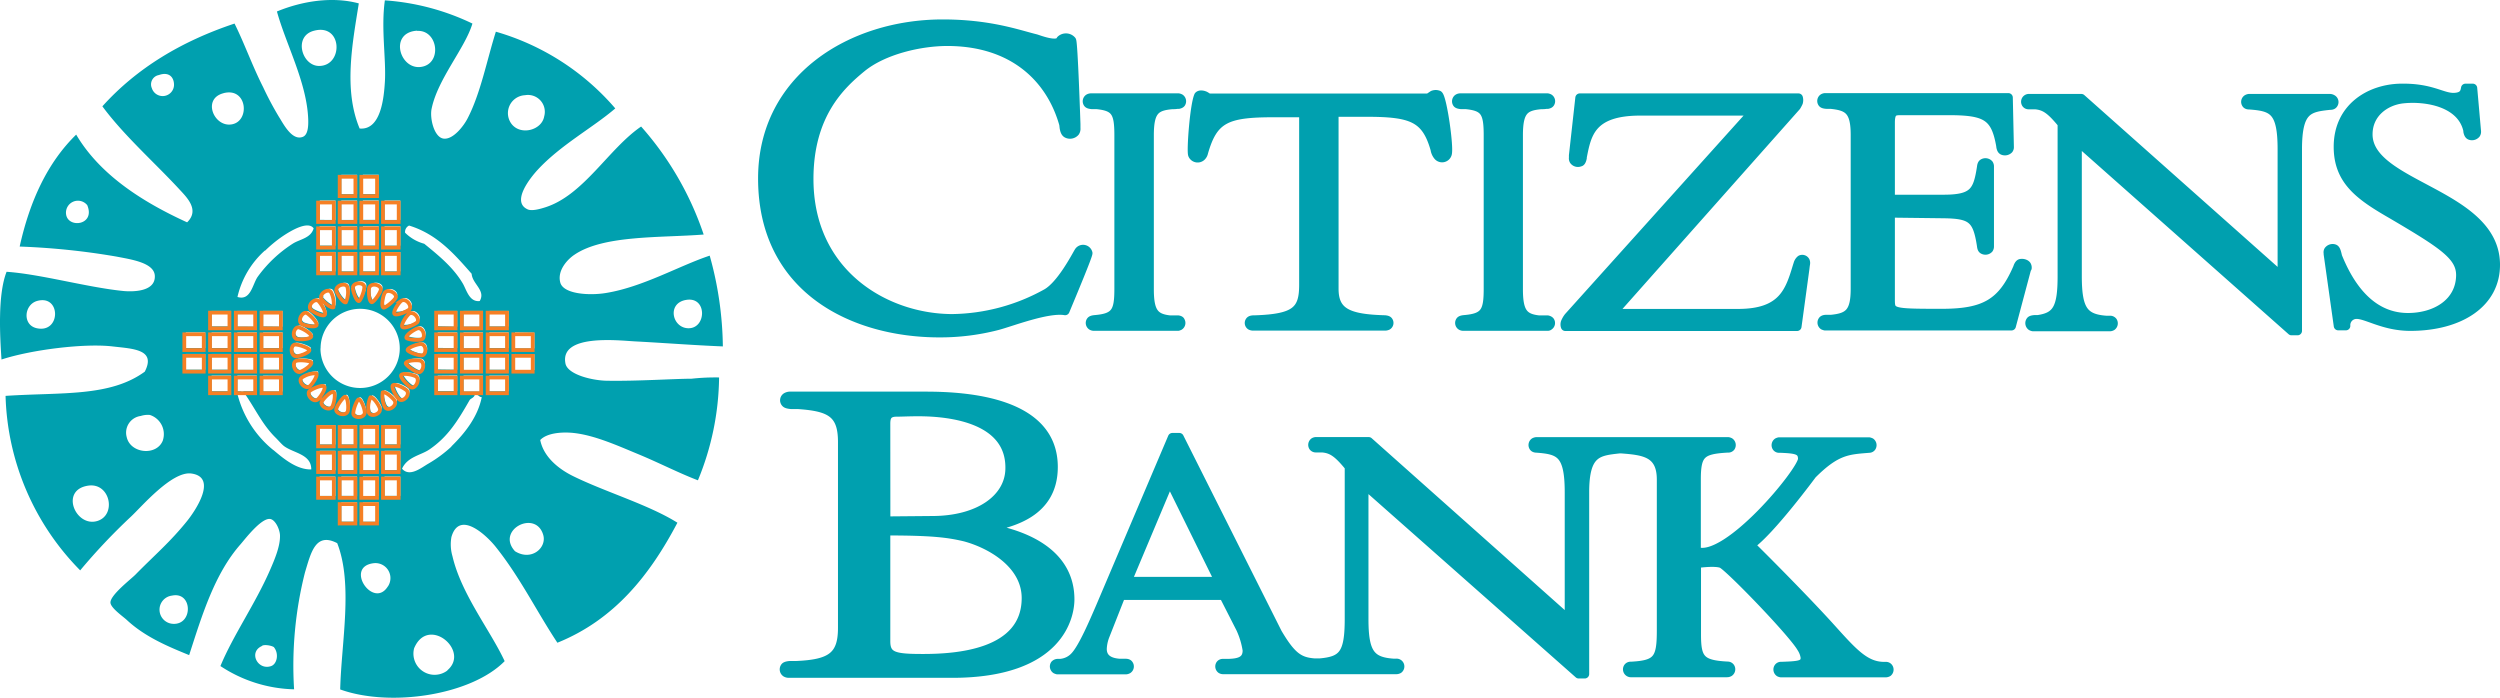
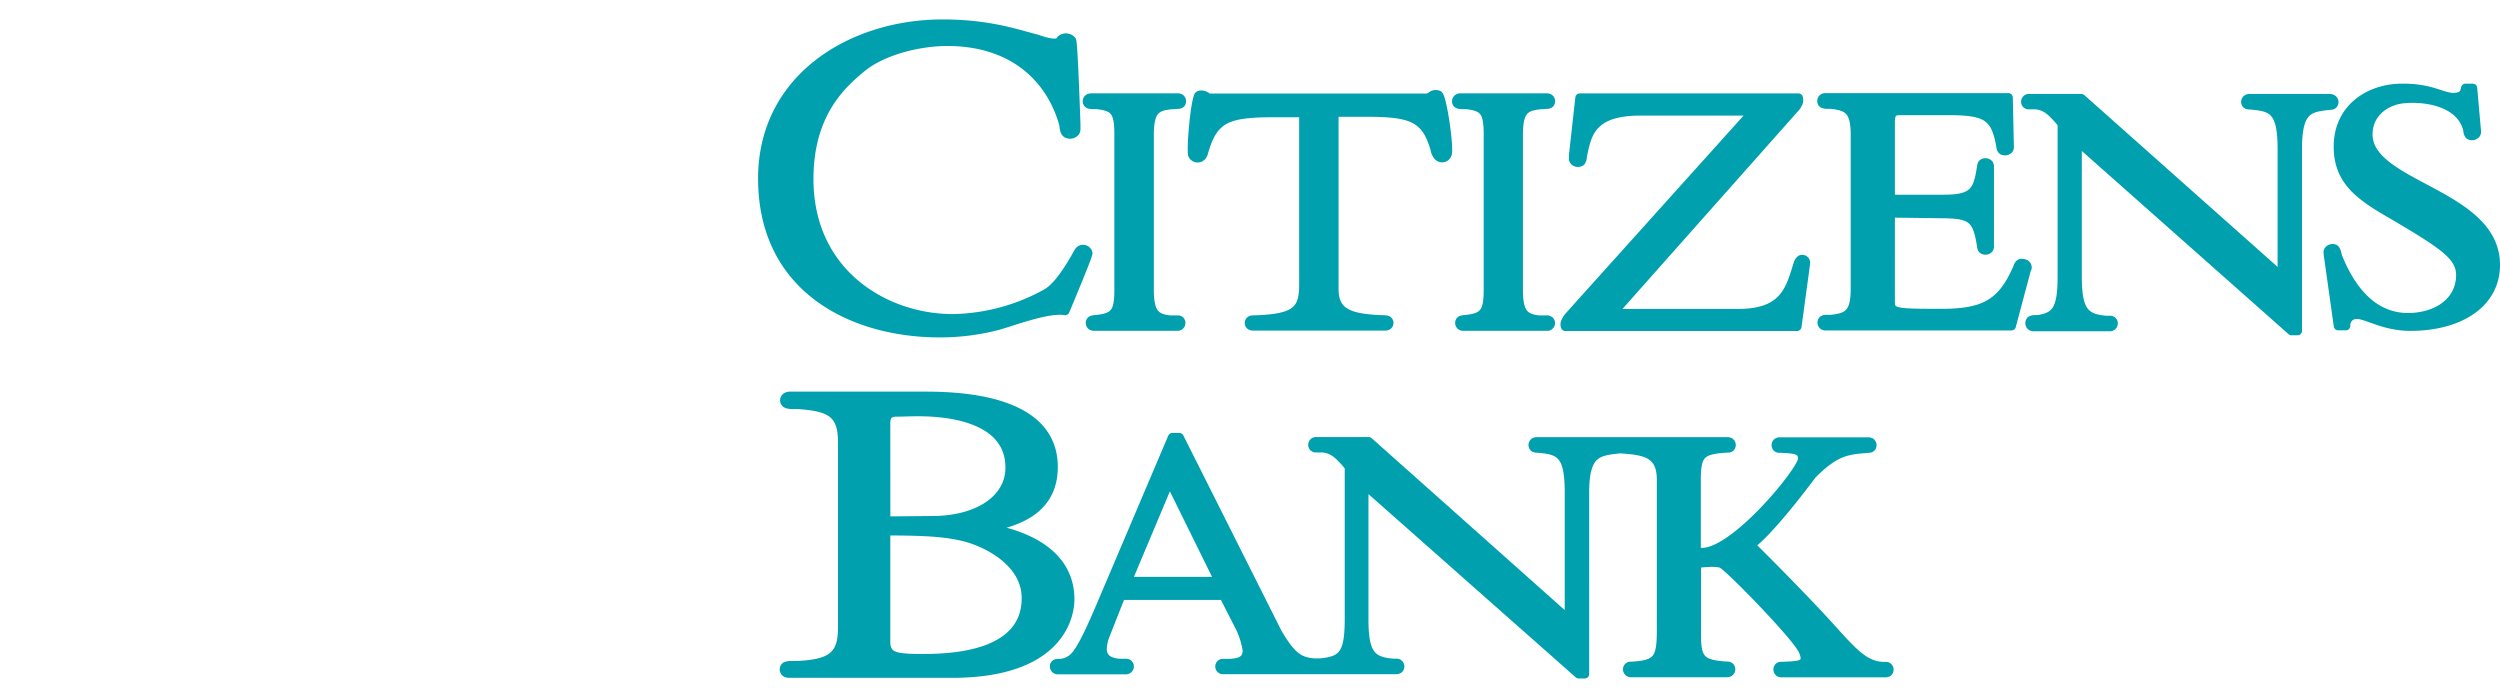
<svg xmlns="http://www.w3.org/2000/svg" id="Layer_1" data-name="Layer 1" viewBox="0 0 418.06 116.65">
  <defs>
    <style>.cls-1,.cls-4{fill:#00a0af}.cls-1,.cls-3{fill-rule:evenodd}.cls-2,.cls-3{fill:none;stroke:#f58025;stroke-width:.63px}.cls-4{stroke:#00a0af;stroke-linecap:round;stroke-linejoin:round;stroke-width:1.5px}</style>
  </defs>
  <title>Citizens_Bank_of_Las_Cruces_logo</title>
-   <path class="cls-1" d="M115.64 63.33c-2.77 0-9 .42-14 .34-2.47 0-6.7-1-7.08-2.87-1-5 8.8-3.87 11.64-3.71 5 .26 9.55.63 14.68.84a58.45 58.45 0 0 0-2.2-15.18C113.54 44.46 107.5 48 101.3 49c-2.73.45-7 .19-7.59-1.69-.61-2.09 1.26-4 2.36-4.72 4.88-3.31 14.35-2.8 21.6-3.37a52.22 52.22 0 0 0-10.46-18.06c-5.43 3.71-9.59 11.45-16 13.5-.85.27-2.27.69-3 .34-2.8-1.3.61-5.41 1.68-6.58 3.84-4.17 9.31-7.11 13-10.29A41.45 41.45 0 0 0 82.92 5.3c-1.49 4.7-2.55 10.31-4.73 14.5-.61 1.2-2.38 3.57-4 3.38s-2.37-3.5-2-5.06C73.22 13.18 77.8 8 79 3.94A40.09 40.09 0 0 0 64.36.06c-.67 4.73.24 9.84 0 13.67-.16 2.48-.62 8.09-4.22 7.76C57.42 15 58.94 7.24 60 .57 55.6-.62 50.57.16 46.31 1.92c1.53 5.55 5 11.88 5.23 18 .05 1.41-.1 2.74-1 3-1.78.58-3.21-2.32-3.89-3.37A54.21 54.21 0 0 1 44 14.57C42.19 11 40.86 7.23 39.22 3.94c-9 3-16.42 7.53-22.1 13.84 3.57 4.84 8.66 9.33 12.83 13.83 1.25 1.36 3.5 3.48 1.34 5.57-7.14-3.26-14.49-7.78-18.55-14.67C8 27.14 5 33.51 3.29 41.23a120.69 120.69 0 0 1 16.2 1.68c2.38.47 6.3 1 6.4 3.21.13 2.72-3.78 2.7-5.39 2.53-6-.62-13.74-2.81-19.4-3.2C-.42 49.32 0 56.34.25 60.12c5-1.64 13.89-2.74 18.56-2.19 3.45.4 7.33.48 5.4 4.22C18.39 66.4 10.33 65.58.93 66.2a43.18 43.18 0 0 0 12.48 29.18 100.21 100.21 0 0 1 8.44-8.94c1.76-1.62 6.86-7.67 10.12-7.26 4.51.59.69 6.24-.68 7.94-2.87 3.56-5.42 5.69-8.61 8.94-.73.76-4.27 3.45-4.21 4.72.05.89 2.08 2.29 2.71 2.87 3.08 2.88 7 4.49 10.45 5.9 2.18-6.76 4.28-13.65 8.61-18.55.68-.78 3.4-4.36 4.89-4.22.9.08 1.64 1.72 1.69 2.7.07 1.82-.89 4.07-1.69 5.9-2.46 5.63-6.14 10.86-8.27 16a23.28 23.28 0 0 0 12.32 3.89A63.47 63.47 0 0 1 51 95.72c1-3.3 1.75-6.78 5.39-4.89 2.69 6.86.68 16.64.5 24.46 8.29 3 21.87 1 27.5-4.73C82 105.41 77.13 99.35 75.66 93a7 7 0 0 1-.17-3.2c1.34-4.65 6-.14 7.43 1.68 4.08 5.11 6.88 10.87 10.29 16 9.53-3.85 15.46-11.3 20.07-20.07-4.78-3-12-5.12-17.38-7.76-2.49-1.21-5-3.24-5.56-6.07 1.16-1.22 3.73-1.37 5.56-1.18 3.56.38 7.44 2.15 10.81 3.54 3.53 1.46 6.84 3.18 10 4.38a46.25 46.25 0 0 0 3.54-17.2 36.87 36.87 0 0 0-4.61.21zm-1-13.16c3.63-.72 3.55 4.72.51 4.72-2.71.01-3.67-4.1-.52-4.72zM25.39 14.74a1.58 1.58 0 0 1 1.18-2.19c1.7-.61 2.55.38 2.53 1.68a1.9 1.9 0 0 1-3.71.51zM11.05 35.83a2 2 0 0 1 3.54-1.52c1.41 3.36-3.22 3.94-3.54 1.52zM6.16 54.89c-2.42-.51-2.16-3.89 0-4.55 4.06-1.19 4.07 5.42 0 4.55zm10.12 32.23c-3.63 1.11-6.34-5.21-1.52-5.91 3.67-.53 4.77 4.91 1.52 5.91zm12.65 17.2a2.37 2.37 0 0 1-.17-4.72c3.46-.73 3.56 4.91.17 4.72zm16.37 7.08c-2.23.72-3.77-2.35-1.52-3.36.23-.3 1.47-.15 2 .16.92 1.09.56 2.87-.48 3.2zm33.57-65.62c.11 1.71 2.4 2.78 1.35 4.56-1.78.21-2.21-1.93-2.87-3-1.59-2.66-4-4.62-6.41-6.58a7.15 7.15 0 0 1-3.2-1.85 1.18 1.18 0 0 1 .67-1.19c4.71 1.44 7.59 4.8 10.46 8.06zm-5.67 16v-2.59h3.25v2.64zm3.25 1v2.63H73.2v-2.6zm-3.25-4.6v-2.6h3.25v2.63zm0-3.62V52h3.25v2.63zm-3.26-.93a4 4 0 0 1-2.39.69c-.27-.33.51-1.65 1.11-2.19.85-.55 2.05.98 1.28 1.53zm.76 2.8c-.84.18-2.41-.05-2.47-.29-.12-.39 1.11-1.31 1.87-1.58 1-.17 1.52 1.71.6 1.9zm-2.07-5a4 4 0 0 1-2.4.69c-.26-.32.52-1.64 1.12-2.18.85-.53 2.05 1 1.28 1.54zm1.16 11.17c.87.57-.1 2.26-.89 1.75s-1.67-1.74-1.54-1.95 1.71-.14 2.43.2zm.32-.69c-.82-.27-2.06-1.27-2-1.5.11-.4 1.63-.57 2.41-.42.98.33.48 2.22-.41 1.92zm.64-2.74c-.87 0-2.32-.67-2.32-.91 0-.41 1.41-1 2.21-1 1.03 0 1.06 1.95.11 1.91zm-1-54c3.34-.2 4.16 4.94 1.18 5.9-3.93 1.24-6.15-5.64-1.17-5.94zM64.3 33.53h2.64v3.25H64.3zm0 4.31h2.64v3.24H64.3zm0 4.3h2.64v3.25H64.3zm.29 6.52c.56-.86 2.26.1 1.75.9s-1.74 1.66-2 1.54-.1-1.72.25-2.44zm-.66-.44c-.28.83-1.26 2.05-1.5 2-.4-.11-.57-1.63-.42-2.42.33-.97 2.21-.48 1.92.42zm-3.25-19h2.64v3.24h-2.64zm0 4.3h2.64v3.25h-2.64zm0 4.31h2.64v3.24h-2.64zm0 4.3h2.64v3.25h-2.64zm.58 5.57c0 .87-.67 2.31-.91 2.31-.42 0-1-1.41-1.05-2.21.06-1.02 2.01-1.03 1.96-.09zm-4.19-18.47h2.64v3.24h-2.64zm0 4.3h2.64v3.25h-2.64zm0 4.31h2.64v3.24h-2.64zm0 4.3h2.64v3.25h-2.64zm1.32 5.62a4 4 0 0 1-.3 2.47c-.39.11-1.3-1.11-1.57-1.87-.21-1 1.67-1.53 1.87-.6zM52.55 5.13c4.74-1.22 4.89 5.85.84 5.9-2.93.03-4.39-5.03-.84-5.9zM49.68 57.3c.87.05 2.32.67 2.32.92 0 .41-1.41 1-2.21 1.05-1.02-.06-1.05-2.01-.11-1.97zm.64-2.84c.82.26 2 1.26 2 1.49-.1.4-1.62.57-2.42.42-.98-.32-.48-2.21.42-1.91zM49.85 60c.85-.18 2.41.05 2.47.29.12.4-1.11 1.31-1.87 1.58-1 .22-1.52-1.66-.6-1.87zm.92 2.79a4 4 0 0 1 2.39-.69c.26.33-.52 1.65-1.11 2.19-.86.58-2.05-.95-1.28-1.49zm0-8.93c-.85-.57.11-2.27.9-1.75s1.67 1.74 1.55 2c-.22.33-1.74.1-2.47-.24zm1.49-2.36c-.67-.78.7-2.16 1.33-1.45s1.15 2.12 1 2.29-1.74-.34-2.35-.83zm3.84-13.67v3.24h-2.65v-3.23zm-2.63-1.06v-3.24h2.63v3.25zm2.63 5.36v3.25h-2.65v-3.24zm-2 7.54c-.47-.91 1.2-1.91 1.64-1.07a4 4 0 0 1 .38 2.46c-.42.22-1.63-.72-2.12-1.38zm-9.75-7.77a22 22 0 0 1 2.88-2.37c1.48-1 4.28-2.65 5.22-1.35C52 39.82 50.16 40 49 40.72a21.67 21.67 0 0 0-5.91 5.57c-.88 1.27-1.15 4.05-3.38 3.37a14.8 14.8 0 0 1 4.57-7.75zM44 61.83v-2.64h3.25v2.64zm3.25 1v2.63H44v-2.65zM44 58.21v-2.63h3.25v2.63zm0-3.62V52h3.25v2.63zm-4.31 3.62v-2.63h3.25v2.63zm3.25 1v2.64h-3.26v-2.66zm-3.25-4.6V52h3.25v2.63zm-12.44 19c-1 2.69-5.44 2.26-6.06-.51a2.81 2.81 0 0 1 2.35-3.54 3.81 3.81 0 0 1 1.52-.17 3.37 3.37 0 0 1 2.18 4.23zm7.08-11.79h-3.26v-2.63h3.25zm0-3.62h-3.26v-2.62h3.25zm4.3 7.23h-3.25v-2.62h3.24zm0-3.61h-3.25v-2.63h3.24zm0-3.62h-3.25v-2.62h3.24zm0-3.62h-3.25V52h3.24zm-1.26-39c4-1.05 4.49 4.72 1.36 5.22-2.95.49-4.96-4.28-1.37-5.21zm2.32 47.22h3.25v2.63h-3.26zm6 12.45a17.57 17.57 0 0 1-6-9.42c.33-.11.46-.41 1-.34 1.85 2.55 3.07 5.39 5.35 7.65.51.5 1.06 1.16 1.46 1.46 1.59 1.18 4.57 1.34 4.55 3.9-2.43.06-4.66-1.83-6.33-3.24zM52.1 65c.72-.49 2.24-.88 2.39-.69S54 66 53.38 66.5c-.84.58-2.05-.95-1.28-1.5zm4 17.93h-2.65v-3.24h2.63zm0-4.3h-2.65v-3.24h2.63zm0-4.3h-2.65v-3.25h2.63zm-.23-6.64c-.57.86-2.26-.11-1.75-.89s1.74-1.67 1.95-1.55c.35.2.12 1.75-.22 2.45zm-2.26-9.43a6.62 6.62 0 1 1 6.61 6.62 6.62 6.62 0 0 1-6.63-6.61zm12.7 8.4c.46.92-1.2 1.92-1.64 1.09s-.6-2.34-.38-2.47 1.54.72 2 1.39zm-5.63 16.28v-3.25h2.64v3.25zM63.32 84v3.25h-2.64V84zm-2.64-5.36v-3.25h2.64v3.25zm0-4.3v-3.26h2.64v3.26zm1.25-5.73a4.08 4.08 0 0 1 .29-2.48c.4-.12 1.31 1.12 1.58 1.87.2 1-1.67 1.53-1.87.61zM56.5 68c.28-.82 1.27-2 1.5-2 .4.1.57 1.62.42 2.41-.33 1.01-2.21.51-1.92-.41zm3.21 19.23h-2.64V84h2.64zm0-4.31h-2.64v-3.23h2.64zm0-4.3h-2.64v-3.23h2.64zm0-4.3h-2.64v-3.24h2.64zm-.43-5.58c0-.86.67-2.31.92-2.31.42 0 1 1.42 1 2.22-.02 1.04-1.97 1.06-1.92.11zm5.58 29.32c-2.42 3.91-7.34-3.3-2.36-3.88a2.51 2.51 0 0 1 2.36 3.9zm2.08-15.14H64.3v-3.23h2.64zm0-4.3H64.3v-3.23h2.64zm0-4.3H64.3v-3.24h2.64zM66 64.12c.29-.29 1.69.32 2.3.84.68.77-.7 2.16-1.32 1.45s-1.15-2.11-.98-2.29zm8.82 48a3.54 3.54 0 0 1-5.57-3.71c2.32-5.57 9.42.4 5.57 3.67zm.67-37.44a21.58 21.58 0 0 1-3.87 2.86c-1.17.67-3.12 2.31-4.39.84.9-2 3.13-2.24 4.55-3.2 3.1-2.11 4.75-4.77 6.75-8.27.16-.27.72-.38.85-.84.69-.19.65.35 1.18.34-.63 3.23-2.78 6-5.07 8.23zm5.26-9.2h-3.24v-2.67h3.24zm0-3.61h-3.24v-2.68h3.24zm0-3.62h-3.24v-2.67h3.24zm0-3.62h-3.24V52h3.24zm8.61 1v2.63h-3.24v-2.68zm0 3.61v2.64h-3.24v-2.69zM87.8 15.92a2.82 2.82 0 0 1 3.2 3.55c-.38 2.25-3.81 3.23-5.39 1.34a3 3 0 0 1 2.19-4.89zm-2.74 49.52h-3.25v-2.63h3.25zm0-3.61h-3.25v-2.64h3.25zm0-3.62h-3.25v-2.63h3.25zm0-3.62h-3.25V52h3.25zm5.79 34.89c.6 2.14-2 4.41-4.73 2.7-3.26-3.56 3.49-7.06 4.73-2.7z" />
-   <path class="cls-2" d="M43.73 52.28h3.24v2.63h-3.24zM43.73 55.9h3.24v2.64h-3.24zM43.73 59.51h3.24v2.64h-3.24zM43.73 63.13h3.24v2.63h-3.24zM39.43 52.28h3.24v2.63h-3.24zM39.43 55.9h3.24v2.64h-3.24zM39.43 59.51h3.24v2.64h-3.24zM39.43 63.13h3.24v2.63h-3.24zM35.12 52.28h3.25v2.63h-3.25zM35.12 55.9h3.25v2.64h-3.25zM35.12 59.51h3.25v2.64h-3.25zM35.12 63.13h3.25v2.63h-3.25zM30.82 55.9h3.25v2.64h-3.25zM30.82 59.51h3.25v2.64h-3.25zM72.93 63.13h3.25v2.63h-3.25zM72.93 59.51h3.25v2.64h-3.25zM72.93 55.9h3.25v2.64h-3.25zM72.93 52.28h3.25v2.63h-3.25zM77.23 63.13h3.24v2.63h-3.24zM77.23 59.51h3.24v2.64h-3.24zM77.23 55.9h3.24v2.64h-3.24zM77.23 52.28h3.24v2.63h-3.24zM81.54 63.13h3.24v2.63h-3.24zM81.54 59.51h3.24v2.64h-3.24zM81.54 55.9h3.24v2.64h-3.24zM81.54 52.28h3.24v2.63h-3.24zM85.84 59.51h3.24v2.64h-3.24zM85.84 55.9h3.24v2.64h-3.24zM53.19 71.4h2.63v3.25h-2.63zM56.8 71.4h2.63v3.25H56.8zM60.42 71.4h2.63v3.25h-2.63zM64.04 71.4h2.63v3.25h-2.63zM53.19 75.7h2.63v3.24h-2.63zM56.8 75.7h2.63v3.24H56.8zM60.42 75.7h2.63v3.24h-2.63zM64.04 75.7h2.63v3.24h-2.63zM53.19 80.01h2.63v3.24h-2.63zM56.8 80.01h2.63v3.24H56.8zM60.42 80.01h2.63v3.24h-2.63zM64.04 80.01h2.63v3.24h-2.63zM56.8 84.3h2.63v3.25H56.8zM60.42 84.3h2.63v3.25h-2.63zM64.04 42.47h2.63v3.25h-2.63zM60.42 42.47h2.63v3.25h-2.63zM56.8 42.47h2.63v3.25H56.8zM53.19 42.47h2.63v3.25h-2.63zM64.04 38.17h2.63v3.24h-2.63zM60.42 38.17h2.63v3.24h-2.63zM56.8 38.17h2.63v3.24H56.8zM53.19 38.17h2.63v3.24h-2.63zM64.04 33.87h2.63v3.25h-2.63zM60.42 33.87h2.63v3.25h-2.63zM56.8 33.87h2.63v3.25H56.8zM53.19 33.87h2.63v3.25h-2.63zM60.42 29.56h2.63v3.24h-2.63zM56.8 29.56h2.63v3.24H56.8z" />
-   <path class="cls-3" d="M50.49 54.19c.72.35 2.24.57 2.44.21s-.82-1.49-1.54-2-1.76 1.22-.9 1.79zM69.53 62.93c-.73-.35-2.24-.57-2.44-.21s.81 1.48 1.54 2 1.75-1.23.9-1.79zM50.19 62.2c.76-.27 2-1.18 1.87-1.58-.06-.24-1.62-.47-2.47-.29s-.4 2.07.6 1.87zM69.83 54.91c-.76.27-2 1.18-1.87 1.58.06.24 1.62.47 2.47.29s.4-2.07-.6-1.87zM55.58 68c.35-.72.57-2.24.21-2.44s-1.48.82-1.95 1.55 1.16 1.76 1.74.89zM64.32 49c-.35.73-.57 2.24-.21 2.44.21.12 1.48-.82 2-1.54s-1.23-1.78-1.79-.9zM63.53 68.32c-.26-.76-1.18-2-1.58-1.87a4 4 0 0 0-.29 2.47c.2.92 2.08.4 1.87-.6zM56.25 48.68c.27.76 1.18 2 1.58 1.88a4 4 0 0 0 .29-2.47c-.2-.93-2.07-.41-1.87.59zM70.26 60.31c-.78-.15-2.31 0-2.41.42-.07.24 1.17 1.22 2 1.5s1.38-1.59.41-1.92zM49.63 56.69c.79.15 2.32 0 2.42-.41s-1.17-1.23-2-1.51-1.39 1.59-.42 1.92zM68.39 52.48c-.59.55-1.37 1.87-1.11 2.19s1.68-.2 2.39-.69-.44-2.07-1.28-1.5zM53.12 66.82c.59-.54 1.37-1.86 1.12-2.18s-1.69.19-2.4.69.43 2.07 1.28 1.49zM59 48.13c.06.8.62 2.23 1 2.22.24 0 .88-1.45.92-2.31s-1.82-.93-1.92.09zM61 69c-.06-.8-.62-2.22-1-2.22-.25 0-.88 1.45-.92 2.32s1.83.9 1.92-.1zM53.76 50c.46.66 1.67 1.6 2 1.38a4.16 4.16 0 0 0-.38-2.46c-.38-.82-2.08.18-1.62 1.08zM66 67c-.46-.66-1.67-1.6-2-1.38a4 4 0 0 0 .38 2.46c.43.82 2.1-.17 1.62-1.08zM52 51.83c.61.52 2 1.14 2.3.84s-.4-1.64-1-2.29-1.99.68-1.3 1.45zM68 65.28c-.61-.52-2-1.14-2.3-.85s.4 1.65 1 2.3 2.01-.67 1.3-1.45zM49.53 59.59c.8-.07 2.22-.64 2.21-1.05 0-.25-1.45-.87-2.32-.92s-.92 1.91.11 1.97zM70.37 57.53c-.8.06-2.22.63-2.21 1 0 .25 1.45.87 2.32.9s.91-1.85-.11-1.9zM51.78 64.61c.6-.53 1.38-1.85 1.12-2.18a4.09 4.09 0 0 0-2.4.69c-.77.54.43 2.07 1.28 1.49zM67.08 50.32c-.6.53-1.37 1.85-1.12 2.17s1.68-.19 2.4-.68-.43-2.08-1.28-1.49zM58.16 68.76c.15-.78 0-2.31-.43-2.41-.23-.07-1.22 1.17-1.49 2s1.59 1.38 1.92.41zM61.74 48.13c-.15.78 0 2.31.42 2.41.24.06 1.22-1.17 1.5-2s-1.59-1.39-1.92-.41z" />
  <path class="cls-4" d="M165.32 88.34v-.14c3.66-.77 10.82-2.31 10.82-10.11 0-10.87-14.25-11.85-21.34-11.85H132a1.37 1.37 0 0 0-.42.12.63.63 0 0 0-.22 1c.09.11.26.24 1 .3h1.15c5.36.37 7.37 1.46 7.37 6.24V105c0 4.74-1.92 6.06-7.86 6.29h-.99c-.56.06-.71.17-.78.28a.65.65 0 0 0 .18.91 1 1 0 0 0 .48.12h27.29c18.09 0 19.72-9.69 19.72-12.36 0-7.24-6.52-10.64-13.6-11.9zm-17.19-17.41c0-1.05.16-2 1.78-2 .82 0 2-.07 3.68-.07 5.77 0 15.57 1.34 15.28 9.68-.17 4.89-5.23 8.5-13 8.5l-7.73.07zm6.18 39.18c-4.72 0-6.18-.29-6.18-2.88V88.79c7.81 0 10.43.35 13.2 1 4.23 1.12 10.27 4.48 10.27 10.22 0 9.46-11.9 10.1-17.29 10.1zM315.81 111.66a.51.51 0 0 0-.46-.23h-.07c-3.24.09-5.24-2.13-9-6.3-4.43-4.92-12.21-12.7-13.56-14 3.4-2.4 10.32-11.79 10.32-11.79 4.09-4.1 6.06-4.08 9.51-4.37a.49.49 0 0 0 .41-.2.59.59 0 0 0-.14-.8 1.68 1.68 0 0 0-.27-.09h-15.04a1.15 1.15 0 0 0-.26.09.58.58 0 0 0-.15.8.49.49 0 0 0 .41.2h.28c2.6.11 3.63.27 3.63 1.79 0 2-12.71 17.41-17.75 15.43v-12c0-4.28.8-5 5.17-5.25h.16a.53.53 0 0 0 .42-.2.59.59 0 0 0-.16-.8 1.15 1.15 0 0 0-.26-.09h-32.1a1 1 0 0 0-.31.1.58.58 0 0 0-.14.79c.06.09.19.21.53.21h.02c3.82.3 5.41.83 5.41 7.39v21.35l-33.53-29.85H220a.74.74 0 0 0-.24.08.58.58 0 0 0-.15.79.52.52 0 0 0 .39.2H221.14c1.56.15 2.54.76 4.48 3.14v25.46c0 5.89-1.07 7-4.89 7.34h-.81a.42.42 0 0 0-.13 0c-2.49-.19-3.79-1-6.15-5l-16.43-32.7h-1.16L184 101.5c-1.1 2.54-2.89 6.75-4.22 8.2a3.67 3.67 0 0 1-2.49 1.23h-.19a.66.66 0 0 0-.15 0h-.11a.67.67 0 0 0-.44.21.58.58 0 0 0 .16.78 1.38 1.38 0 0 0 .28.1h11.37a.79.79 0 0 0 .41-.11.56.56 0 0 0 .14-.78c-.06-.1-.18-.22-.53-.22h-1c-1.29-.09-2.9-.52-2.9-2.4a6.77 6.77 0 0 1 .46-2.19l2.66-6.75h17.18l2.82 5.53a13.52 13.52 0 0 1 1.1 3.65c0 1.8-1.36 2.12-3.07 2.18h-.97a.52.52 0 0 0-.45.21.57.57 0 0 0 .14.76.64.64 0 0 0 .31.09h29a.8.8 0 0 0 .37-.1.56.56 0 0 0-.38-1h-.54c-3.76-.27-4.87-1.68-4.87-7.36V81.06h.11l35.8 31.65h1V82.33c0-6.7 2.24-6.86 5.81-7.26h.31c3.81.29 6.69.63 6.69 5.13v25.3c0 4.74-.67 5.66-5 5.9h-.15a.52.52 0 0 0-.42.22.57.57 0 0 0 .16.78.61.61 0 0 0 .26.1h16.12a.77.77 0 0 0 .4-.1.58.58 0 0 0 .16-.79.53.53 0 0 0-.46-.23c-4.49-.23-5.18-1.17-5.18-5.26V94.25s3.05-.46 4.21 0 11.91 11.57 13.34 14.1a3.87 3.87 0 0 1 .61 1.62c0 1.27-1 1.35-3.93 1.45h-.09a.5.5 0 0 0-.44.22.58.58 0 0 0 .15.79.85.85 0 0 0 .29.09h17.45a.81.81 0 0 0 .41-.1.58.58 0 0 0 .11-.76zM188.49 97.22l7.09-16.86 8.31 16.86zM197 53.49h-1.4c-2.53-.29-3.4-1.27-3.4-5.11V22.64c0-4.13 1-4.88 3.81-5.13.25 0 .52 0 .81-.05h.25c.29-.06.38-.14.44-.22a.58.58 0 0 0-.16-.78 1 1 0 0 0-.28-.1h-14.61a.79.79 0 0 0-.41.11.57.57 0 0 0-.15.78c.07.1.18.2.69.25h.81c3.13.32 3.7 1.26 3.7 5.11v25.67c0 3.83-.52 4.87-4 5.16-.51.05-.62.16-.69.25a.56.56 0 0 0 .15.78.71.71 0 0 0 .41.1H197a1.78 1.78 0 0 0 .23-.09.57.57 0 0 0 .16-.78c-.02-.08-.1-.16-.39-.21zM180.37 42.13c-.5.83-2.93 5.52-5.34 6.9a33.28 33.28 0 0 1-15.75 4.24c-11.15 0-24-7.47-24-23.34 0-10.79 5.31-15.72 8.76-18.56 3.72-3.07 9.96-4.43 14.36-4.43 10.89 0 17.27 6 19.48 13.85l.06.54c.12.73.32.91.49 1a1.12 1.12 0 0 0 1.36-.28.93.93 0 0 0 .14-.61v-.67s-.45-13.72-.72-14a1.27 1.27 0 0 0-1.83-.09c-.46 1.24-3.75-.1-4.18-.21-3-.74-7.69-2.47-15.57-2.47-15.24 0-30.11 9.06-30.11 25.84 0 18.64 15.32 25.83 29.57 25.83a38.08 38.08 0 0 0 9.68-1.21c2.26-.59 8.42-3 11.34-2.5 1.25-3 3.83-9.17 3.83-9.63a.85.85 0 0 0-1.57-.2zM240.54 15.89a1.22 1.22 0 0 0-.91 0l-.75.5h-36.82a4 4 0 0 0-.55-.36c-.2-.1-.81-.29-1.08 0-.71 1.64-1.26 9.21-1 9.84a.92.92 0 0 0 1.46.32 1.27 1.27 0 0 0 .38-.68c1.61-5.65 3.78-6.65 11.63-6.65h5.1v28.78c0 4.28-1.35 5.61-8.13 5.84h-.15c-.53 0-.66.14-.72.23a.51.51 0 0 0 .15.74 1 1 0 0 0 .44.09h22a1 1 0 0 0 .43-.09.52.52 0 0 0 .15-.76c-.06-.09-.18-.18-.59-.22-6.25-.17-8.49-1.27-8.49-5.2V18.78h5.37c7.65 0 10 .9 11.51 6.19a2.23 2.23 0 0 0 .52 1.14.91.91 0 0 0 1.52-.32c.4-.96-.8-9.38-1.47-9.9zM301.89 43.67a.58.58 0 0 0-.76-.25 1.4 1.4 0 0 0-.48.8 1.46 1.46 0 0 0-.07.19c-1.28 4.22-2.37 8-9.93 8h-21l30.74-34.63a5.53 5.53 0 0 0 .35-.66 1.4 1.4 0 0 0 0-.75h-36.56l-1 9-.07.62v.4a.67.67 0 0 0 .09.45.83.83 0 0 0 1 .26c.14 0 .29-.17.4-.69a.49.49 0 0 1 0-.14c.76-3.87 1.45-7.69 9.71-7.69h18.94L262.29 53a4 4 0 0 0-.53.91 1.06 1.06 0 0 0 0 .69h38.75l1.31-9.6.07-.58.05-.32a.8.8 0 0 0-.05-.43zM339 44.82a.72.72 0 0 0-.05-.35c-.09-.3-.61-.49-1-.42-.14 0-.32.1-.51.57a.8.8 0 0 1-.07.2c-2.54 5.83-5.43 7.57-12.65 7.57-8.6 0-8.6-.06-8.6-2.43V35.64l8.9.11c4.72.06 5.63.85 6.32 5.32.05.5.17.61.3.68a.78.78 0 0 0 .94-.15.67.67 0 0 0 .11-.41V27.86a.68.68 0 0 0-.11-.41.78.78 0 0 0-.94-.15c-.13.07-.25.19-.3.69-.63 4-1.26 5.32-6.32 5.32h-8.9v-12.8c0-2 .69-2 1.91-2h7.79c6.34 0 7.88.92 8.75 5.9v.07c.08.49.21.61.34.68a.9.9 0 0 0 1-.19.58.58 0 0 0 .11-.39l-.18-8.26h-30.63a.75.75 0 0 0-.33.1.57.57 0 0 0-.15.78c.06.1.18.21.68.25h.72c2.94.3 4.1 1 4.1 5.11v25.72c0 4-1.08 4.82-4 5.11h-.78c-.5 0-.62.15-.68.24a.58.58 0 0 0 .15.79c.11.05.19.06.26.09h31.18l2.6-9.76zM396 22.47c0-3.58 2.93-5.61 5.8-5.93 3.91-.42 9.86.58 10.88 5.28v.16c.1.49.25.6.37.66a.87.87 0 0 0 1-.26.66.66 0 0 0 .09-.42l-.64-7.22h-1.21c-.12.64-.25 1.46-1.87 1.54-2 .09-3.75-1.63-8.95-1.54S391 18 391 24.55c0 5.72 3.7 8.26 9 11.31 8.48 5 11.53 6.94 11.47 10.23-.08 4.55-4.18 7-8.8 7-7.22 0-10.48-7.07-11.76-10.18-.05-.23-.1-.45-.17-.69-.14-.49-.29-.59-.42-.63a.87.87 0 0 0-.95.32.6.6 0 0 0-.05.42v.16l1.69 12h1.27a1.79 1.79 0 0 1 1.79-1.91c1.74 0 4.56 2 9 2 8.25 0 14.34-3.86 14.24-10.45-.19-11.85-21.31-13-21.31-21.66zM258.78 53.49h-1.48c-2.52-.29-3.38-1.27-3.38-5.11V22.64c0-4.13 1-4.88 3.79-5.13.27 0 .54 0 .81-.05h.26c.29-.06.38-.14.43-.22a.56.56 0 0 0-.15-.78 1 1 0 0 0-.28-.1h-14.57a.75.75 0 0 0-.4.11.58.58 0 0 0-.16.78c.06.1.19.2.69.25h.81c3.14.32 3.71 1.26 3.71 5.11v25.67c0 3.83-.53 4.87-4 5.16-.5.05-.62.16-.68.25a.56.56 0 0 0 .15.78.67.67 0 0 0 .4.1h14.08c.06 0 .13 0 .23-.09a.55.55 0 0 0 .15-.78c-.07-.08-.19-.16-.41-.21zM390 16.57a.77.77 0 0 0-.41-.11h-13.51a.82.82 0 0 0-.31.11.56.56 0 0 0-.15.78c.06.1.19.21.53.21h.06c3.82.3 5.41.83 5.41 7.39V46.3l-33.57-29.84h-8.84a.6.6 0 0 0-.24.09.56.56 0 0 0-.15.78.49.49 0 0 0 .39.2h1.13c1.57.14 2.54.76 4.49 3.14V46.2c0 5.43-.92 6.79-4.06 7.24h-.56c-.5.05-.62.15-.68.26a.63.63 0 0 0 .15.84.88.88 0 0 0 .31.11h12.81a.74.74 0 0 0 .36-.1.59.59 0 0 0 .15-.79.56.56 0 0 0-.52-.21h-.54c-3.77-.27-4.87-1.69-4.87-7.36V23.68h.11l35.71 31.64h1V25c0-6.69 1.82-7 5.4-7.38h.06c.34 0 .46-.11.53-.21a.56.56 0 0 0-.19-.84z" />
</svg>